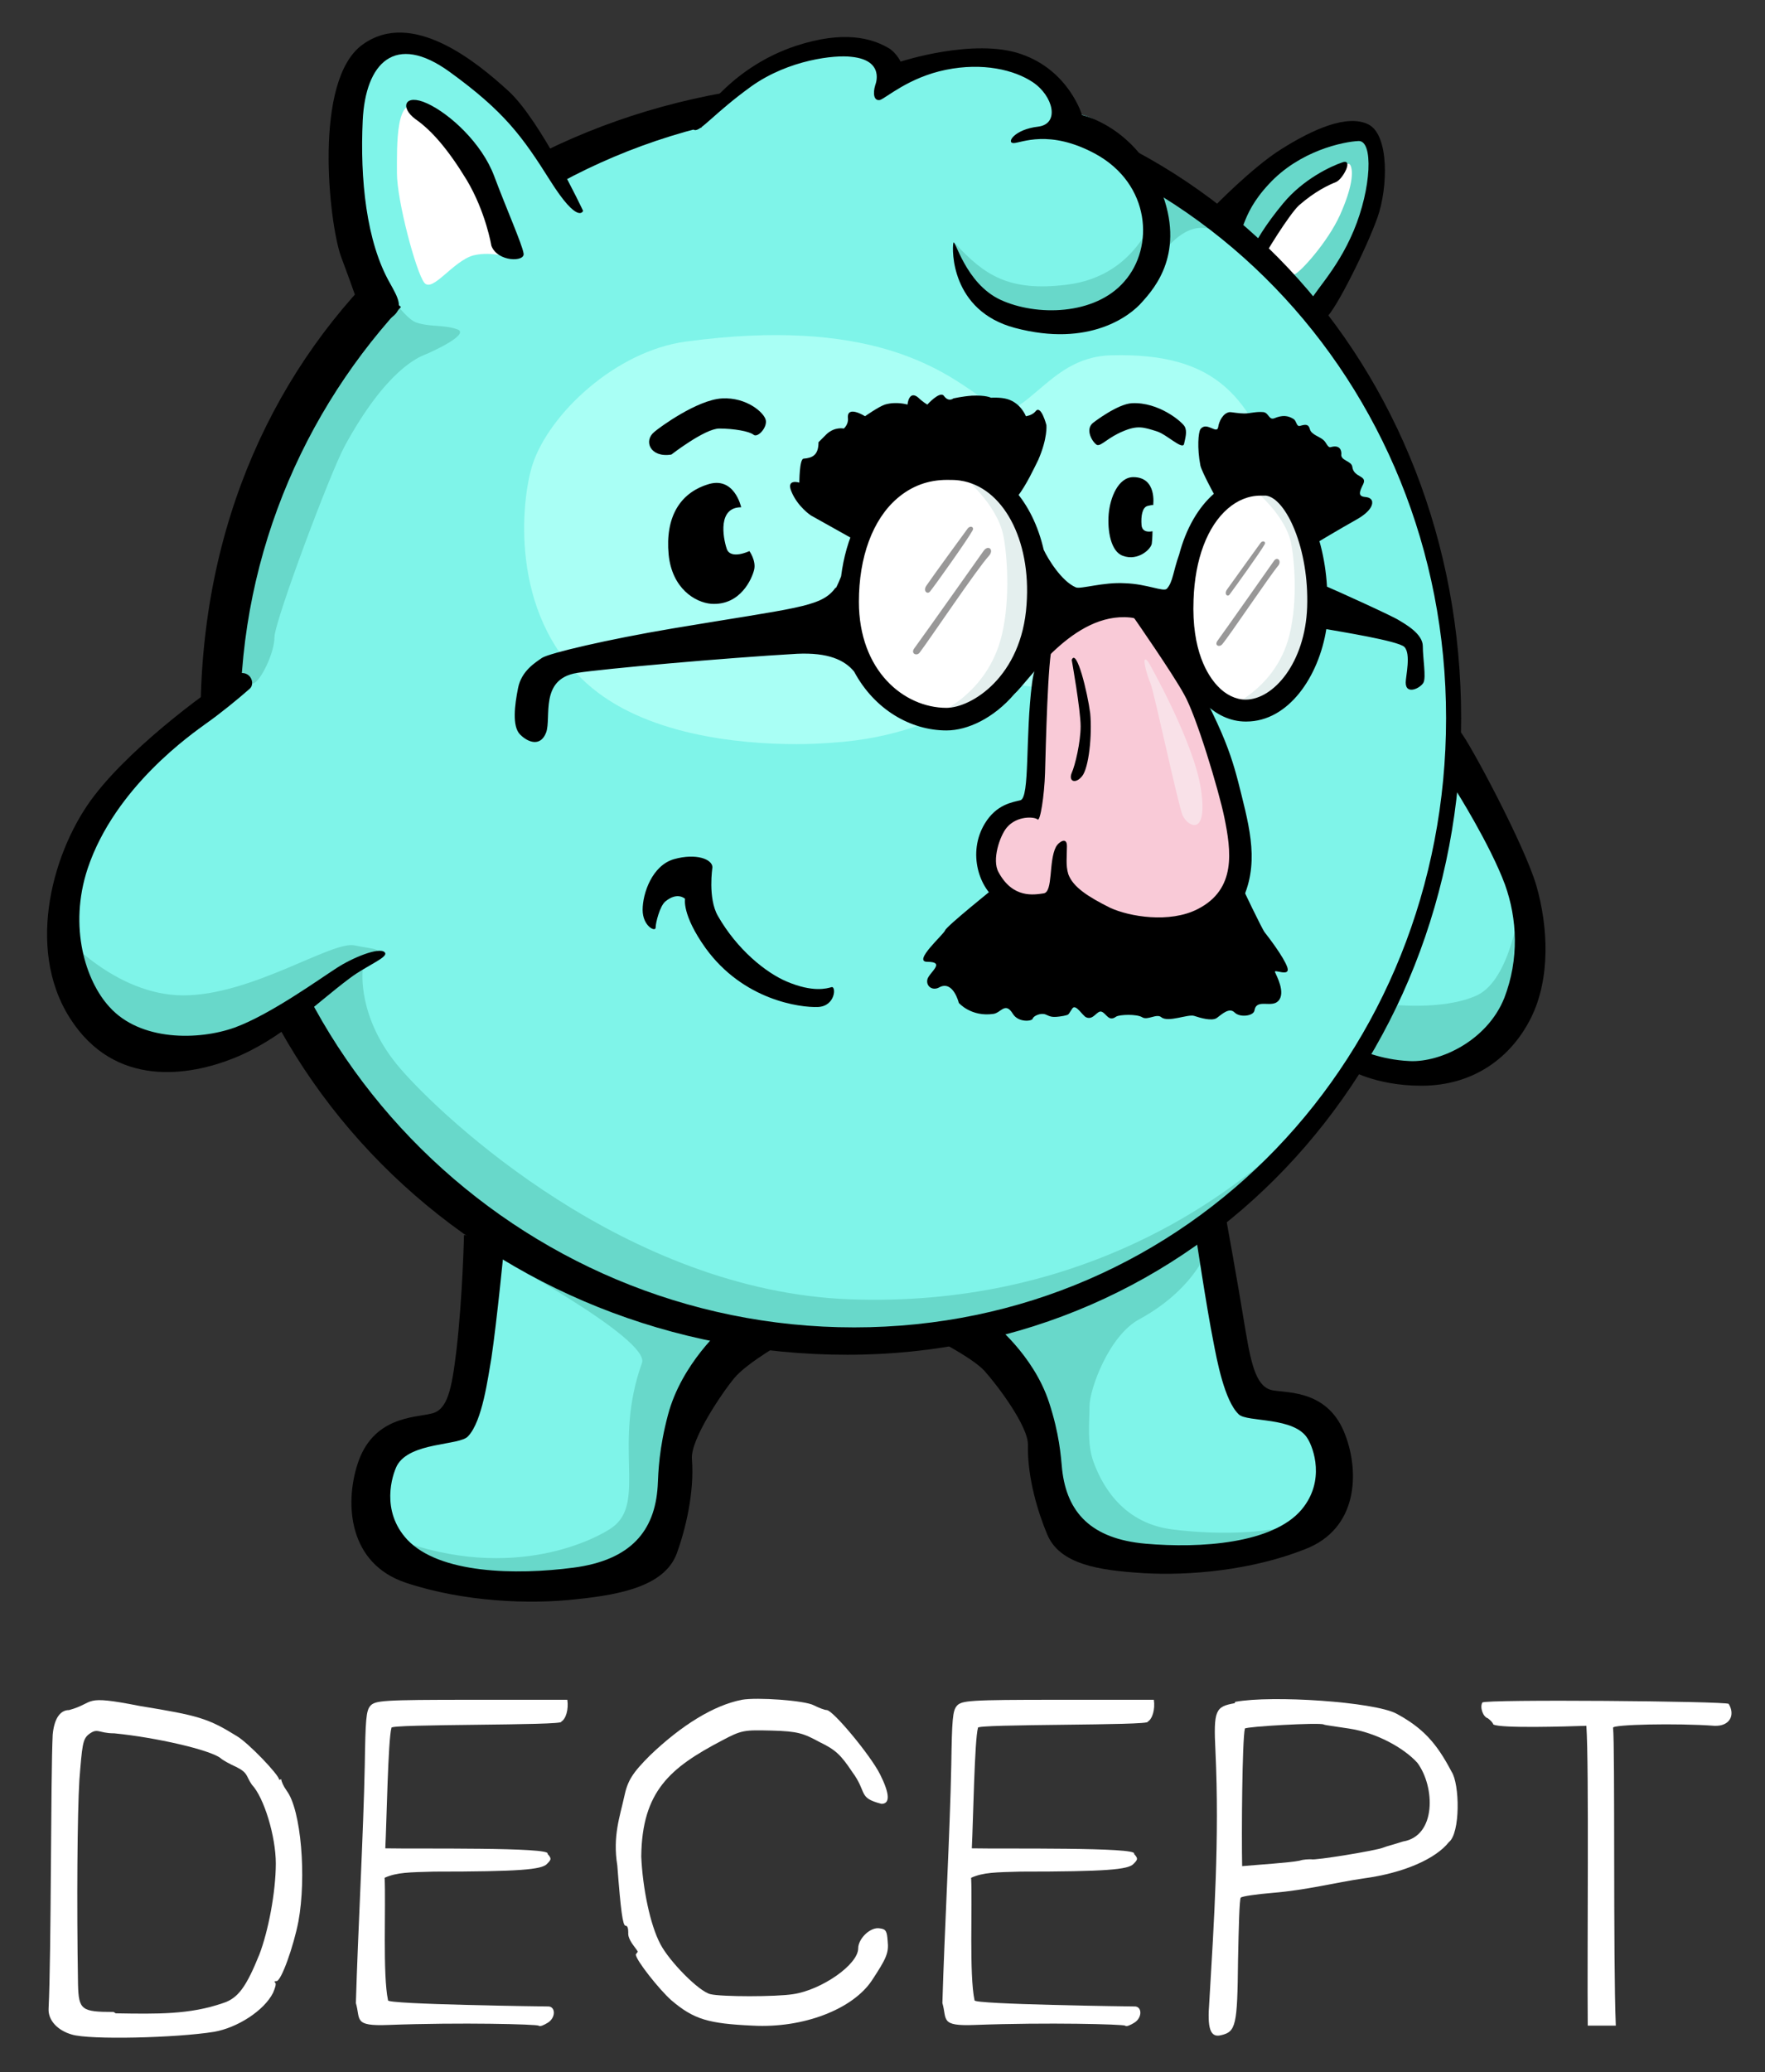
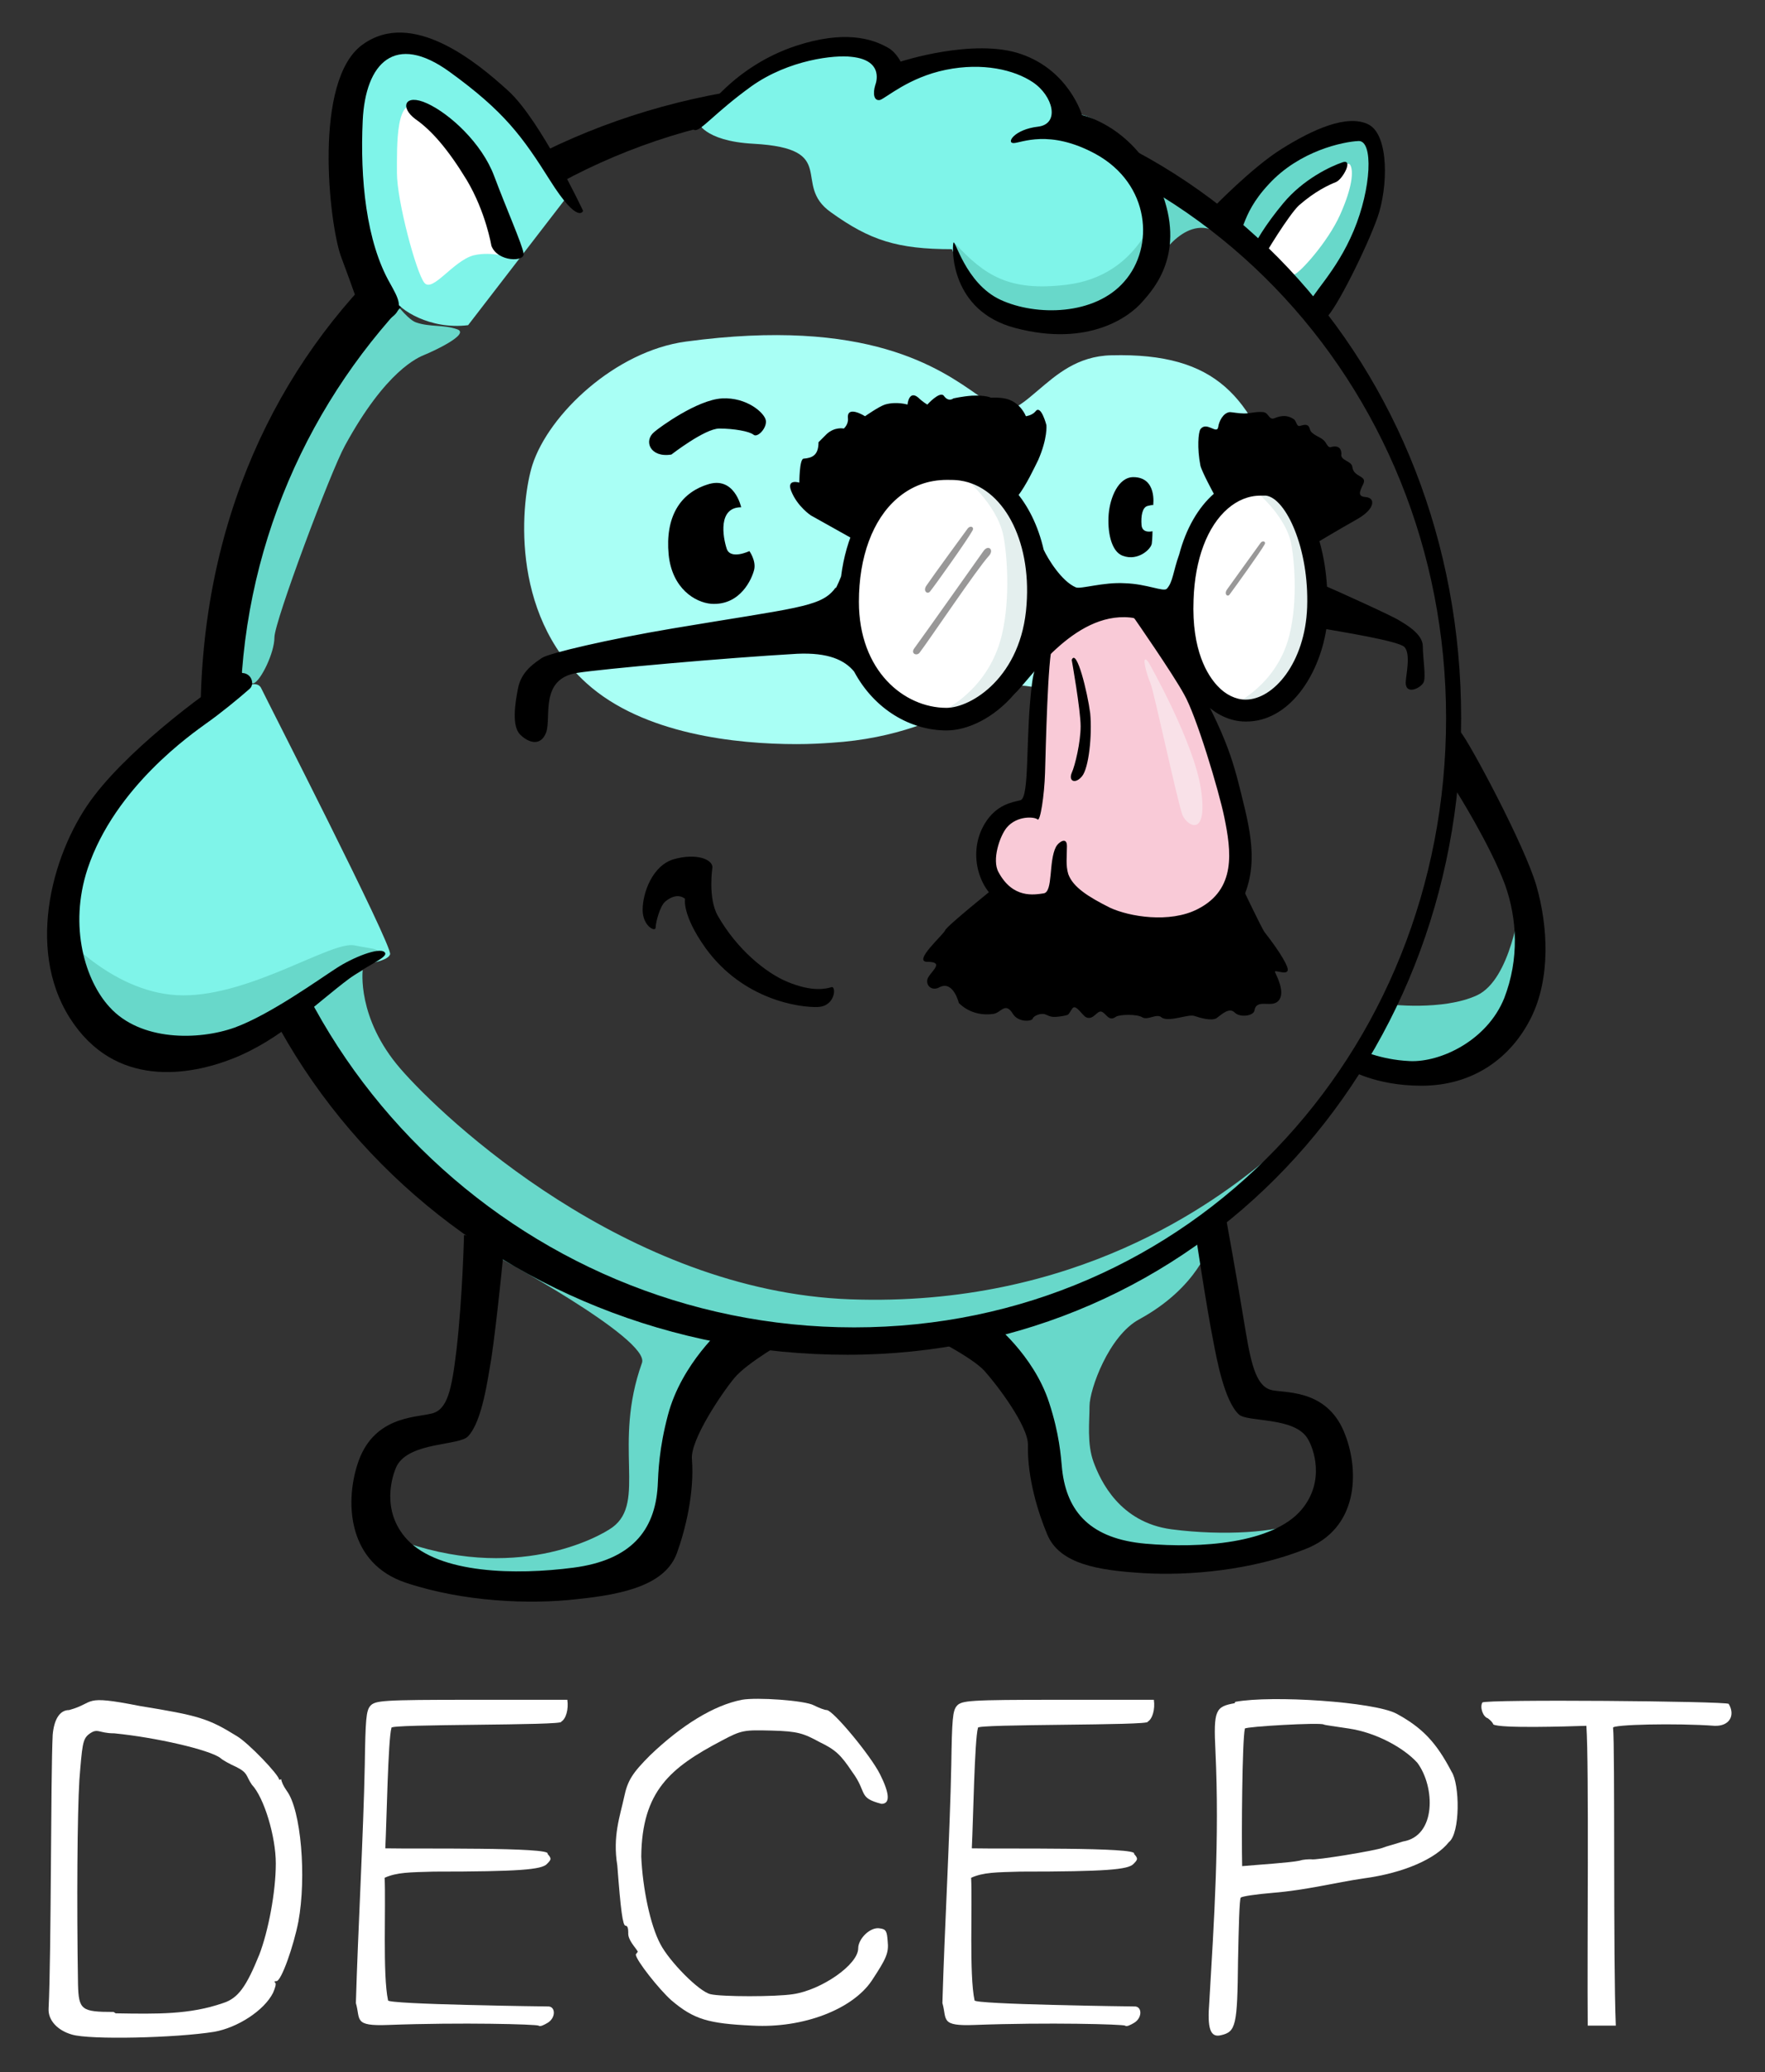
<svg xmlns="http://www.w3.org/2000/svg" version="1.1" id="Layer_1" x="0px" y="0px" viewBox="0 0 257.9 302.7" style="enable-background:new 0 0 257.9 302.7;" xml:space="preserve">
  <rect x="0" y="0" width="257.9" height="302.7" fill="#333333" stroke="none" />
  <style type="text/css">
	.st0{fill:#FFFFFF;}
	.st1{fill:#7FF4E9;}
	.st2{fill:#68D8CA;}
	.st3{fill:#A9FFF5;}
	.st4{fill:#F9CAD7;}
	.st5{fill:#E4EFEE;}
	.st6{fill:#999898;}
	.st7{fill:#F9E1E8;}
</style>
  <g>
    <g>
      <g>
        <path class="st0" d="M41.1,259.9c0,0.3,0.3,1,0.8,1.7c2.1,2.8,2.9,12.6,1.7,19.1c-0.7,3.6-2.5,8.7-3.2,8.7     c-0.3,0-0.4,0.1-0.2,0.2c0.2,0.2,0,0.8-0.3,1.5c-1.3,2.6-5.2,5.1-8.6,5.7c-5.6,0.9-18.2,1.2-20.8,0.4c-2.1-0.6-3.5-2.1-3.4-3.8     c0.4-8,0.3-34,0.6-40c0.2-2.2,1-3.6,2.4-3.6c4-1.1,1.7-2.3,10.3-0.6c8.6,1.4,10,1.8,14.2,4.4c1.7,1,6.2,5.7,6.2,6.4L41.1,259.9z      M16.9,294.1c6.1,0.1,10.8,0.2,15.7-1.5c2.2-0.7,3.4-2.4,5.3-7.1c1.3-3.4,2.4-9.1,2.4-13.3c0-3.9-1.7-9.6-3.5-11.5     c-0.9-1.3-0.5-1.7-2.3-2.6c-0.9-0.4-2-1-2.3-1.3c-1.6-1.2-9.4-3-15.5-3.6c-2.4,0-2.4-0.9-3.8,0.2c-0.8,0.7-0.9,1.5-1.3,6.6     c-0.3,4.9-0.4,17.9-0.2,29.9c0.1,3.7,0.5,4,5.2,4L16.9,294.1z" />
        <path class="st0" d="M82.9,248.3c0.2,1.4-0.2,2.8-0.9,3.2c0.7,0.6-25.4,0.3-24.8,0.9c-0.5,1.7-0.7,13.6-0.9,17.6     c4.6,0.1,24.5-0.2,23.7,0.8c0.6,0.7,0.6,0.8-0.1,1.5c-0.8,0.8-3.9,1.1-16.5,1.1c-3.6,0.1-5.4,0.1-7.2,0.9     c0.2,4-0.3,14.2,0.5,17.9c-0.3,0.6,23.1,0.9,23.5,0.9c1,0.1,1,1.7-0.2,2.4c-0.5,0.3-1.1,0.6-1.3,0.4c-0.3-0.2-11.2-0.5-22-0.1     c-5.1,0.2-4-0.8-4.7-3.2c0.3-10.4,1.1-24.7,1.3-34.8c0.1-6.6,0.2-7.9,0.8-8.6c0.7-0.8,1.7-0.9,14.9-0.9L82.9,248.3z" />
        <path class="st0" d="M93.2,285.1c-0.3-0.6-1.5-1.7-1.4-2.8c0-0.6-0.1-1-0.4-1c-0.4,0-0.7-2.2-1.2-8.8c-0.7-4.3,0.4-7.2,1-10     c0.5-2.4,1.2-3.5,3.8-6.1c4.6-4.4,9.3-7.3,13.4-8.1c2.2-0.4,9.2,0.1,10.5,0.8c0.8,0.4,1.6,0.7,1.9,0.7c0.9,0,6.4,6.6,7.8,9.4     s1.5,4.3,0.2,4.3c-3.5-0.9-2-1.6-4.3-4.7c-1.6-2.4-2.4-3.2-4.7-4.3c-2.4-1.3-3.2-1.6-7-1.7c-4.1-0.1-4.4-0.1-7.4,1.5     c-7.4,3.9-11.6,7.3-11.7,16.9c0.2,4.6,1.3,10,2.8,12.8c1.3,2.5,5.6,6.9,7.3,7.3c1.6,0.4,9.6,0.4,12.1,0c4.1-0.6,9.5-4.3,9.5-6.7     c0-1.4,1.8-3.2,3.2-2.9c0.9,0.1,1,0.5,1.1,1.8c0.2,1.8-0.2,2.6-2.3,5.8c-2.8,4.2-10,7-17.4,6.6c-6.5-0.3-8.6-0.9-11.9-3.7     c-1.8-1.6-5.2-5.9-5.2-6.7L93.2,285.1z" />
        <path class="st0" d="M168.6,248.3c0.2,1.4-0.2,2.8-0.9,3.2c0.7,0.6-25.4,0.3-24.8,0.9c-0.5,1.7-0.7,13.6-0.9,17.6     c4.6,0.1,24.5-0.2,23.7,0.8c0.6,0.7,0.6,0.8-0.1,1.5c-0.8,0.8-3.9,1.1-16.5,1.1c-3.6,0.1-5.4,0.1-7.2,0.9     c0.2,4-0.3,14.2,0.5,17.9c-0.3,0.6,23.1,0.9,23.5,0.9c1,0.1,1,1.7-0.2,2.4c-0.5,0.3-1.1,0.6-1.3,0.4c-0.3-0.2-11.2-0.5-22-0.1     c-5.1,0.2-4-0.8-4.7-3.2c0.3-10.4,1.1-24.7,1.3-34.8c0.1-6.6,0.2-7.9,0.8-8.6c0.7-0.8,1.7-0.9,14.9-0.9L168.6,248.3z" />
        <path class="st0" d="M180.5,248.6c5.4-1,20.2,0,23.5,1.7c3.9,2.1,5.9,4.3,8.1,8.5c1.2,1.8,1.3,9-0.4,10.3     c-1.9,2.4-6.5,4.5-12.5,5.3c-4.1,0.6-8.3,1.7-13.2,2.1c-2.4,0.2-4.5,0.5-4.7,0.7s-0.3,4.3-0.4,9.2c-0.1,9.5-0.3,10.4-2.5,10.9     c-1.6,0.4-2-1.1-1.7-4.8c0.7-11.9,1.5-23.9,0.9-36.7c-0.3-6,0-6.5,2.8-7L180.5,248.6z M197.1,252.5c-1.9-0.3-3.6-0.5-3.7-0.6     c-0.7-0.3-11.2,0.3-11.5,0.6c-0.4,1.8-0.5,15.6-0.4,20.1c2.2-0.2,7-0.5,8.4-0.8c0.6-0.2,1.3-0.2,1.7-0.2     c0.5,0.2,9.6-1.3,10.5-1.7c0.8-0.3,0.7-0.2,2.9-0.9c4.9-0.8,4.7-8,2.1-11.5C205.1,255.3,201.1,253.1,197.1,252.5L197.1,252.5z" />
        <path class="st0" d="M216.6,248.7c0.3-0.5,35.7-0.2,36,0.2c1,1.7,0.1,3.3-2.1,3.2c-5.4-0.4-15.1-0.2-14.8,0.3     c0.3,2.8,0,33.8,0.4,43.5H232c-0.1-11.1,0.2-37.8-0.2-43.8c-2.9,0.1-12.6,0.4-13.6-0.2c-0.1-0.3-0.4-0.6-0.8-0.9     C216.7,250.8,216.2,249.4,216.6,248.7L216.6,248.7z" />
      </g>
    </g>
    <g>
-       <path class="st1" d="M33.3,88.9l-1,13.5c0,0-15.4,12.5-18,16.5s-7.2,19-3.8,25.5s10.2,10.5,17.7,9s15-5.5,15-5.5s7.5,13.5,12,18    s16,13,16,13s-2,14-2,17s-3.5,12-3.5,12s-9,1.5-9.5,3.5s-4,13-0.5,15s9,5.5,16,5.5s16.5-0.5,19.5-2c3-1.5,6-5,6.5-8.5    s1.5-12,2-14.5s5-7.5,5-7.5l4-4c0,0,13.5,1,18,0.5s17-1,17-1s4,6,5.5,8.5s3.5,9,4,11.5s3,11,7,11.5s18.5,2.5,24.5,0s10.5-6,10-10    s-2-9.5-5.5-10s-8.5-1.5-8.5-1.5s-2-12-2.5-14s-1.5-12.5-1.5-12.5s11-9,14.5-14s6.5-9.5,6.5-9.5s9,2.5,14,1s12-10.5,12.5-15    s-3-14.5-5.5-19s-6.5-11.5-6.5-11.5s0-18-3-29.5s-11-26-12-27.5s-5.5-9-5.5-9s5-5,6.5-9s3-9.5,3-11s-2.5-6-2.5-6s-6.5,1.5-10,4    s-7.5,7-7.5,7l-2.5,2.5l-12-7c0,0-3.5-6-6-7s-6-1-6-1s-0.8-5.2-3.8-6.8s-6.8-2-10.2-1.5s-10.2,2.2-10.2,2.2s0-2.2-2.5-3.8    s-10.5,0.2-13,1.2s-10.8,7.2-10.8,7.2l-3.2,1.5c0,0-9.3,1.7-11.8,2.7s-9,4.5-9,4.5s-4-7.5-10.5-12S57.2,4.6,54.2,7.6    s-5.5,14-4.5,19s5,14.5,5,14.5l-1,4C53.8,45.4,38.8,54.4,33.3,88.9z" />
      <path class="st2" d="M222.1,132.1c0,0-1.3,11-6.3,13.3c-5,2.3-13,1.3-13,1.3l-4.7,8.3c0,0,8.3,2.3,12.3,1.3s11-5.3,12.3-10    C224.1,141.7,224.1,138.7,222.1,132.1z" />
      <path class="st2" d="M43.1,147.7l9.9-6c0,0-0.9,7,5.5,14.4c6.3,7.3,33.1,32.5,65.7,33.7c33,1.2,53.4-14.3,60.7-20.3    c7.6-6.3,15.3-19.7,15.3-19.7s-9,22-28.3,32.3s-36.3,17-59,13.3s-53.3-24.3-58.7-30.3S43.1,147.7,43.1,147.7z" />
      <path class="st2" d="M71.8,183.1c0,0,23.3,12.5,22,16c-4.3,12,0.7,20.3-4.3,24c-1.9,1.4-14.3,8.3-31.7,1.7l5.3,5.7    c0,0,18.3,2.3,23,1.3s8.7-3.3,10.3-7s2-13.7,3-16.7s9.7-12.7,9.7-12.7s-20.3-5.3-23.3-7S71.8,183.1,71.8,183.1z" />
      <path class="st2" d="M176.8,181.7c0,0-1.7,6.3-10.3,11c-4.5,2.4-7.3,10.3-7.3,12.7c0,2.3-0.4,5.5,0.6,8.2s3.8,8.8,11.4,9.8    c7.7,1,15.5,0.4,18.3-1s5.3-6,5.3-6s-2.7,6.3-5.3,7.7c-2.7,1.3-17.7,4-21.3,3.7c-3.7-0.3-12.3-2-13-4s-2.7-8.7-3-11.7    s-3-11-4-12.7s-5.3-4.7-5.3-4.7s15.3-4.7,17-5.7s16-8.7,16-8.7L176.8,181.7z" />
      <path class="st2" d="M189.8,42.6l-11-10.7c0,0,4.4-6.3,8.6-9.1c4.2-2.7,10.8-4.4,11.9-3.5c1.1,0.9,2.4,4.2,2,7.5    s-8.8,18.9-8.8,18.9L189.8,42.6z" />
      <path class="st0" d="M185,35.4c0,0,3.5-6.2,5.8-7.5s5.9-4.8,6.5-3.8c0.5,0.9,0.3,3.3-1.5,7.3s-5.9,8.5-6.7,8.7S185,36.4,185,35.4z    " />
      <path class="st2" d="M168.2,27.6c0,0,2,6.4,1.5,7.9s-0.9,3.1-0.9,3.1s4-7.3,8.8-4.8c4.8,2.6,10.2,7.9,10.2,7.9    s-11.9-12.4-16.3-14.1C167.1,25.9,168.2,27.6,168.2,27.6z" />
      <path class="st2" d="M55.1,40.4c0,0,3.7,6,5.7,6.7s4,0.3,6,1s-3.7,3.3-4.7,3.7s-5.7,2.3-11.7,13.3c-2.1,3.8-10.3,25.7-10.3,28    c0,2.3-2,6.3-3,6.7s-2.8-3.5-2.8-3.5s3.8-21.5,7.2-29.5c3.3-8,13.7-21,13.7-21L55.1,40.4L55.1,40.4z" />
      <path d="M123.8,197.9c-51.3,0-94.5-39.2-94.5-93c0-56.8,43.9-93,95.2-93s89,41.7,89,93S175,197.9,123.8,197.9z M124.4,15.9    c-49.1,0-89.3,39.9-89.3,89s40.6,89,89.7,89s86.5-39.9,86.5-89S173.5,15.9,124.4,15.9z" />
      <path class="st1" d="M32.3,102.4c0,0-5.2,2.2-10.2,7s-15.2,15.5-14.5,26s7.8,21.2,15.5,19.8s13.7-3.8,16.7-5.8s9-7,11-7.8    s5.8-1,6.2-2.2s-18.2-37.5-18.8-38.8c-0.5-1.2-2.2-0.4-2.2-0.4L32.3,102.4z" />
-       <path class="st1" d="M82.5,29.2c0,0-4.8-9.5-9-13.2s-12-10.8-16.2-8.8s-7.5,12-7.2,15.5s6.8,19.5,7.5,21s5.2,4.5,10.8,3.8    S84.3,34.4,82.5,29.2z" />
+       <path class="st1" d="M82.5,29.2c0,0-4.8-9.5-9-13.2s-12-10.8-16.2-8.8s-7.5,12-7.2,15.5s6.8,19.5,7.5,21s5.2,4.5,10.8,3.8    z" />
      <path class="st0" d="M61.3,15.9c0,0,6.2,4.5,7.5,7.5s7,13,6.2,13.7c-0.8,0.8-2.8-0.5-5.8,0.2c-3,0.8-6,5.5-7.2,4s-4-12-4-16    S57.8,13.4,61.3,15.9z" />
      <g>
        <path d="M85.2,30.8c0,0-6.2-13.2-10.9-17.5S60.2,1.3,53,6.5c-7.3,5.2-4.9,26.1-3.2,30.9c1.8,4.8,2.7,7.5,2.7,7.5s3,2.7,4.8,1.4     s0.8-2.9-0.3-4.9c-3.5-6.1-4.4-15.3-4-23.8c0.4-8.4,4.7-12.9,12.7-7.1s10.6,9.4,14.7,15.9C84.5,32.9,85.2,30.8,85.2,30.8z" />
        <path d="M71.8,35.9c0,0-0.8-4.9-3.6-9.6c-2.8-4.6-5.2-7.3-7.5-8.9c-2.3-1.7-1.6-3.8,1.7-2.3c3.3,1.5,8,5.8,9.8,10.6     s4.1,10,4.3,11.3C76.8,38.3,72.7,38.3,71.8,35.9z" />
      </g>
      <g>
        <path d="M177.3,30.3c0,0,5.6-5.8,9.9-8.5c4.6-2.9,9.7-5.2,12.8-3.6c3,1.6,2.8,9.2,1.3,13.5s-6.1,13.6-7.6,14.8s-2.9,0.1-2.6-1.7     c0.4-1.8,4.1-4.9,6.7-11.1c2.6-6.2,2.9-13.2,0.7-13.1c-2.2,0.1-8.6,1.4-13.1,6.3c-4.5,4.8-3.4,7.8-5.3,7.9c-1.9,0.2-4.1-3-4.1-3     C177.2,30.9,177.3,30.3,177.3,30.3z" />
        <path d="M196.2,23.7c-1.8,0.6-5.8,2.5-8.7,6c-2.5,3-4.3,5.9-4.6,7.1c-0.3,1.2,0.7,2.9,1.3,1.6s4.2-7.1,5.6-8.4     c2.4-2.1,4.4-3,5.4-3.4C196.2,26.2,197.8,23.2,196.2,23.7z" />
      </g>
      <path class="st3" d="M187.2,71.3c-4.3-13.2-9.3-19.8-24.8-19.4c-5,0.1-8.1,2.9-10.7,5.1c-1.9,1.6-3.3,2.9-5,2.9    c-0.8,0-2.1-0.9-3.7-2.1c-5.7-4-16.2-11.5-42.8-7.9c-10.3,1.4-20,10.6-22.4,18c-1.6,5-3.5,21.6,7.9,31.9c8.3,7.5,22,8.9,30.7,8.9    c2,0,3.7-0.1,5.1-0.2c9.6-0.6,15.8-3.6,20.3-5.8c3.3-1.6,5.7-2.8,8.1-2.5c2.5,0.3,4.9,1,7.3,1.7c3.7,1.1,7.5,2.3,11.8,1.6    c5.5-0.9,11.3-5.3,15.1-11.5C188.2,85.3,189.3,77.8,187.2,71.3z" />
      <path d="M108.3,74.1c0,0-1-4.7-5-3.3c-4,1.3-6.1,4.8-5.6,10.2c0.5,5,3.9,7,6.2,7.2c4.3,0.3,6-3.7,6.3-5s-0.7-2.7-0.7-2.7    s-2.7,1.3-3.3-0.3C105.6,78.4,104.9,74.1,108.3,74.1z" />
      <path d="M98.1,66.4c0,0,4.9-3.8,7-3.8s4.4,0.4,5,0.9s2-1,1.8-2.1s-2.8-3.4-6.4-3.2s-9.1,4.2-9.9,4.9C94,64.4,95,66.9,98.1,66.4z" />
-       <path d="M159.8,61.7c0,0,3.5-2.7,5.6-2.8c3.9-0.2,7.3,2.7,7.7,3.4s0.1,1.7-0.1,2.6c-0.3,0.8-2.6-1.5-4-1.9c-1.9-0.6-2.8-0.9-4.9,0    c-2.2,0.9-3.2,2.2-3.8,2C159.7,64.7,158.4,62.7,159.8,61.7z" />
      <path d="M165.6,69.7c-2.2,0-3.4,3-3.6,5.4s0.3,5.5,2.1,6.1c2.2,0.8,4.1-1,4.2-1.8s0.1-1.8,0.1-1.8s-1.5,0.4-1.6-0.9    s0.1-2.6,0.9-2.8s0.8-0.1,0.8-0.1S169.1,69.7,165.6,69.7z" />
      <path class="st1" d="M139.1,36.4c0,0,2.7,8,9,8.3s12,0.3,16.7-3.3c4.7-3.7,4-12.7,2-16.5s-5.3-6.8-7.7-7.8c-2.3-1-4.3-0.2-4.3-0.2    s2-5.5-3-7.5s-10-1.8-15-0.5s-6.8,1.5-6.8,1.5s-1.2-3.8-6.5-3.8s-11.2,2.3-14.5,5s-7.1,6.1-7.1,6.1s0.8,2.9,8.2,3.3    c12.7,0.7,5.5,5.9,11.3,10C127.1,35.1,131.1,36.4,139.1,36.4z" />
      <path class="st2" d="M139.5,35.5c0,0,1.6,9.2,8.3,10.6c6.7,1.3,13.4,0.5,16.3-2c4.7-4,5-14,5-14s-2.3,10.2-13.3,11.5    C147.5,42.6,143.9,40.3,139.5,35.5z" />
      <path d="M102.7,16.6c0,0,4.5-6.9,13.6-9.9c7-2.3,11.1-1.1,13.5,0.3c1.1,0.6,1.8,2,1.8,2s10.7-3.5,17.6-1.1c7,2.4,8.9,8.9,8.9,8.9    s7.8,1.7,11.5,10.9s-0.9,14.4-2.7,16.4c-1.7,2-7.7,6.7-18.6,3.8c-9.4-2.5-9.2-11.5-9-12.4s1.7,5.9,6.9,8.3s13.8,2.3,18.1-2.7    c4.4-5,3.8-14.2-4.2-18.6c-6.8-3.7-10.9-1.6-12-1.6s0.1-2,3.6-2.4c3.2-0.4,2.2-4.5-0.8-6.5c-2.7-1.8-7.3-2.9-12.7-1.8    c-5.4,1.1-8.7,4.1-9.6,4.4c-0.9,0.2-1.1-0.9-0.7-2.2c0,0,1.5-3.6-3.5-4.1c-2.4-0.3-9.1,0.4-14.6,4.3c-5.4,3.9-7.4,6.6-8.3,6.4    S102.7,16.6,102.7,16.6z" />
      <path class="st2" d="M9.1,136.4c0,0,7.7,9,17.7,9s21.7-8,25-7.3s4.7,0.3,1.7,2.3s-14.7,10.3-17.7,11.3s-12,3.3-16.7,1.3    S8.4,146.1,9.1,136.4z" />
      <path d="M104.1,126.7c0,0-0.7,4.5,0.8,7.1c2.8,4.9,7,8.3,10.1,9.6c3.8,1.6,5.8,1,6.5,0.8s0.6,2.8-2,2.9s-10.9-1-16.4-8.6    c-3.5-4.9-3-7.2-3-7.2s-1.1-1.1-2.9,0.4c-0.8,0.7-1.4,3.1-1.4,3.8s-1.9-0.2-1.9-2.6s1.4-6.5,4.6-7.4S104.1,125.5,104.1,126.7z" />
      <path d="M36.5,100.6c0.9-0.8,0-3.1-2.3-2s-14.5,9.9-20.4,17.6c-5.9,7.6-10.2,22.1-3.6,32.5s17.6,8.4,23.9,5.9    c7-2.8,11.9-7.9,17-11.7c2.7-2,5.8-3.1,5.1-3.8c-0.8-0.8-4.7,0.8-7,2.3c-2.5,1.6-9.7,6.8-14.9,8.7c-5.3,1.9-13.8,2-18.3-3    c-3.5-3.8-6-11.7-3.2-20.2c4-12,15.4-19.8,17.3-21.2C32.1,104.3,34.8,102.1,36.5,100.6z" />
      <path d="M212.7,115.4c0,0,5,7.9,7.2,13.8c1.8,5,2.1,10.9-0.1,16.6c-2.5,6.2-9.3,9.4-13.8,9.2s-7.6-1.8-7.6-1.8l-1.5,2.9    c0,0,3.9,2.5,10.8,2.5c7.6,0,13.1-4.1,16-9.9c2.9-5.8,2.5-13.4,0.8-19.3c-1.7-5.9-9.8-21-11.1-22.5c-1.2-1.5-0.5,1.5-0.5,1.5    S211.6,113.7,212.7,115.4z" />
      <path d="M67.8,180.4c0,0-0.2,9-1.1,16.8c-0.7,5.8-1.3,8.8-3.7,9.3c-2.4,0.6-8.6,0.4-10.8,7.5c-1.8,5.7-1.3,14.4,7.1,17.2    s18.1,3.2,25,2.4c6.9-0.7,12.9-2.1,14.6-6.7c1.2-3.3,2.6-8.8,2.2-13.8c-0.2-2.8,4.3-9.5,6.2-11.8s7.8-5.6,7.8-5.6l-9.3-1.9    c0,0-6.2,5.3-8.2,12.9c-1.3,4.9-1.4,8.2-1.5,10.4c-0.4,6.5-3.9,10.8-12.3,11.9s-19.6,0.9-24.3-4.1c-3.9-4.2-2.2-9.4-1.5-10.8    c1.9-3.5,9.2-2.9,10.4-4.3c2.1-2.2,2.9-8.6,3.4-11.4c0.8-5.3,1.9-16.6,1.9-16.6L67.8,180.4z" />
      <path d="M179.1,177.7c0,0,1.7,9.3,2.9,16.7c0.9,5.4,1.7,8.3,4,8.7s8.2,0,10.6,6.6c2,5.3,1.9,13.6-5.9,16.6    c-7.8,3.1-17,3.9-23.6,3.5c-6.6-0.4-12.3-1.3-14.1-5.7c-1.3-3.1-2.9-8.2-2.8-13c0.1-2.7-4.5-8.8-6.4-10.9c-1.9-2-7.7-4.9-7.7-4.9    l8.8-2.2c0,0,6.1,4.7,8.4,11.8c1.5,4.6,1.7,7.7,1.9,9.8c0.7,6.2,4.2,10.1,12.2,10.8s18.6,0,22.8-5c3.5-4.2,1.7-9,0.9-10.3    c-1.9-3.3-8.9-2.4-10.1-3.6c-2.1-2-3.2-8-3.7-10.6c-1-5-2.6-15.7-2.6-15.7L179.1,177.7z" />
      <g>
        <g>
          <g>
            <path class="st0" d="M152.5,86.7c0,0-1.5-9.8-4-13s-8-5.8-12.2-5s-10.2,5-11,9.5s-1.5,11.2-0.2,15.2s7.5,13,13.2,11.5       s9.2-4,11.5-7.5S152.5,86.7,152.5,86.7z" />
            <path class="st0" d="M184.3,71.4c-3.2-0.4-6.2,1.5-7.8,4s-4.5,6.8-4,9.5s0.5,10.5,1.8,12.8s4.1,6.2,7.7,6       c3.6-0.2,8.6-4.7,9.6-8.5s1.8-9.2,1-12.5S189.8,72.2,184.3,71.4z" />
          </g>
          <path class="st4" d="M165.3,87.9c0,0-4.8,0.5-6.8,1.2s-6.2,5-6.2,5l-0.8,13.5l-0.8,10c0,0-5.2,1.5-6,3.2s-0.8,7,0.2,8      s4.5,3.2,6.2,3.2s4,0,4,0s9.2,4,15.2,3.2s8.8-3.8,10-6.2s0.8-7.8-0.5-13.2s-6.5-17.3-7.5-19.5s-3-7.8-3-7.8L165.3,87.9z" />
          <path class="st5" d="M136.6,104.4c0,0,7.7-2.8,9.8-11.7c1.3-5.5,0.7-12.1,0.2-14.5c-1-4.7-5.8-8.5-5.8-8.5s6.8,2.3,9,9.8      s1,13.7,0.2,15.8c-0.8,2.2-6.5,7.5-9,8.5S136.6,104.4,136.6,104.4z" />
          <path class="st5" d="M178.4,103.8c0,0,7.9-2.6,10-11c1.3-5.2,0.7-11.4,0.2-13.7c-1.1-4.4-5.9-8-5.9-8s7,2.2,9.2,9.3      c2.2,7.1,1,12.9,0.2,14.9s-6.6,7.1-9.2,8C180.3,104.2,178.4,103.8,178.4,103.8z" />
          <path d="M156.6,96.4c0,0,1.3,7.3,1.3,9.7c0,2.3-0.8,5.7-1.3,6.8c-0.5,1.2,0.5,1.7,1.5,0.5s1.5-6,1.2-9.2      C158.9,101.1,157.3,94.6,156.6,96.4z" />
          <path d="M207.9,94.4c0-1.8-2.5-3.2-3.5-3.8c-0.9-0.6-9.3-4.4-10.5-4.9c-0.5-8.5-4.2-15.6-8.7-16.1c-2.8-0.3-5.6,0.5-7.8,2.5      c-2.3,2-4.1,5.1-5.1,8.9c-0.9,2.5-0.9,4-1.8,5c-0.5,0.5-2.9-0.7-6.1-0.8c-3.2-0.2-6.5,0.9-7.2,0.6c-2.1-0.9-4.1-4.2-4.7-5.5      c-1.6-7-6-12.1-11.6-12.8c-4.4-0.6-8.4,0.5-11.6,3.3c-3.4,3-5.7,7.8-6.4,13.4c-0.2,0.5-0.4,1-0.7,1.6c-0.1,0.1-0.2,0.1-0.3,0.3      c-2.1,2.6-5.7,2.7-23.6,5.7c-9.5,1.6-18,3.6-19.1,4.3c-1,0.7-3,1.9-3.5,4.4s-0.9,5.6,0.3,6.8c1.2,1.2,3,1.8,3.8-0.3      c0.8-2.2-1-7.8,4.5-8.7c3.8-0.6,21.7-2.2,32.2-2.8c4.5-0.2,6.9,0.9,8.3,2.6c3,5.6,8.3,8.6,13.5,8.6c3.1,0,6.9-1.8,9.9-5.3      c2.2-2,8.6-12,16.9-11.2c4.5,0.4,6.6,6.9,8.8,9.7c0.6,1,1.2,1.9,1.9,2.6c1.8,1.9,4,2.9,6.2,2.9h0.1c6.2,0,10.6-6.6,11.7-13.5      c1.6,0.3,10.5,1.7,11.4,2.6c1,1,0.2,4.3,0.2,5.2c0,1.9,2.2,0.8,2.6,0S207.9,96.2,207.9,94.4z M138.3,103.4      c-6.2,0-12.8-5.4-12.8-15.5c0-6.5,2-12,5.6-15.1c2.1-1.8,4.5-2.7,7.3-2.7c0.6,0,1.3,0,1.9,0.1c6.2,0.9,10.4,8.6,9.7,18.1      C149.3,98.9,141.9,103.4,138.3,103.4z M191,88.7c-0.3,8.1-4.9,13.5-9,13.5l0,0c-1.4,0-2.9-0.7-4.1-2c-1.4-1.5-3.8-5.1-3.5-12.6      c0.2-5.9,2-10.7,5-13.3c1.4-1.2,3-1.9,4.8-1.9c0.3,0,0.5,0,0.8,0C187.9,72.8,191.3,80.1,191,88.7z" />
          <path d="M148.7,72.5c1.3-1.7,2.4-4.1,3-5.3c1.4-3.2,1.2-5.1,1.2-5.1s-0.8-3.1-1.6-2c-0.5,0.6-1.4,0.7-1.4,0.7s-0.7-1.9-2.7-2.5      c-1-0.3-2.4-0.2-2.4-0.2s-0.7-0.4-2.8-0.3c-1.4,0.1-2.7,0.4-2.7,0.4s-0.7,0.6-1.4-0.4c-0.6-0.7-2.4,1.3-2.4,1.3s-0.7-0.4-1.3-1      c-1.4-1.2-1.6,1-1.6,1s-1.6-0.5-3.3,0c-0.9,0.3-2.9,1.7-2.9,1.7s-2.7-1.7-2.5,0.3c0.1,0.9-0.6,1.5-0.6,1.5s-1.3-0.3-2.5,0.8      c-0.5,0.5-1.2,1.2-1.2,1.2c0,1.9-0.9,2.3-2.2,2.4c-0.6,0.1-0.6,3.5-0.6,3.5s-1.9-0.6-1.2,1.2c0.9,2.3,2.9,3.6,2.9,3.6l5.9,3.3      c0,0,3-8.9,9.6-10C145.5,67,148.7,72.5,148.7,72.5z" />
          <path d="M181.4,116.1c-1.3-5.2-2.2-9-9-20.8c-1.5-2.6-2.6-5.4-5.1-6.6c-0.7,0.4-1.5,0.7-2.3,1c0.3,0.2,0.6,0.4,0.8,0.7      c0,0,5.5,7.9,7.2,11c1.8,3.1,5.1,14.1,5.9,18c1,4.9,1.8,10.5-3.9,13.4c-4.1,2.1-10,1.1-12.8-0.2c-3.2-1.6-5.4-3-6.1-4.9      c-0.4-1.3-0.2-2.6-0.2-4.1s-1.3-0.5-1.6,0.1c-1.1,2.1-0.4,6.6-1.8,6.8s-4.5,0.8-6.6-3.1c-1-1.8,0.2-5.3,1.2-6.5      c1.5-1.8,4.1-1.6,4.5-1.2s1-3.5,1.1-6.8s0.4-17.1,1.1-18.6c0.1-0.3,0.6-0.8,1.3-1.3c-0.5,0.1-1,0.1-1.5,0.1      c-1,1.5-2.4,3.5-2.8,6.7c-1,7.8-0.3,16.7-1.7,17.1c-1.2,0.3-3.5,0.6-5.2,3.4c-2.6,4.3-0.8,9.6,2.1,11.4c2.8,1.8,4.7,2.1,6.2,2      c3.1-0.3,2.8-1.8,4-1s4.3,3.6,10.7,4.8c4.3,0.8,11.3-0.3,13.8-4.5C184.1,127.4,182.9,122.1,181.4,116.1z" />
          <path d="M177.4,72.2c0,0-1.8-3.3-2-4.2c-0.5-2.6-0.3-4.8,0-5.3c0.9-1.2,2.4,0.8,2.6-0.3c0.1-0.8,0.7-2.1,1.7-2.2      c0.3,0,1.3,0.2,2.1,0.2c0.9,0,1.7-0.3,2.8-0.2c0.8,0.1,0.8,1.2,1.6,0.9c1.2-0.5,2-0.4,2.8,0.1c0.5,0.3,0.4,1.2,1,1      c0.7-0.2,1.2-0.3,1.4,0.5s1.5,1.1,2,1.6c0.4,0.3,0.6,1.2,1.1,1c1.5-0.4,1.5,0.8,1.5,1c-0.2,1,1.5,1,1.6,1.9      c0.2,1.6,2.2,1.2,1.6,2.5c-0.6,1.2-0.8,1.8,0.3,1.9s1,0.8,1,0.8s0.2,1.1-2.3,2.5s-6,3.5-6,3.5s-3.5-8.4-7-8.3      C181.4,71.1,177.4,72.2,177.4,72.2z" />
          <path d="M145.4,129.6c0,0-7.1,5.7-7.3,6.3s-4.8,4.6-2.6,4.6c2.8,0,0.2,1.6,0,2.6s0.8,1.7,1.8,1.1c2-1,2.8,2.3,2.8,2.3      s1.8,2.1,5.1,1.6c1.1-0.2,1.7-1.8,2.8,0c0.8,1.3,2.8,1.1,2.9,0.7s1.2-0.9,1.9-0.6c0.7,0.3,0.9,0.5,2.6,0.2      c0.9-0.2,0.6-0.1,1.3-1.1c0.5-0.7,1.5,1.1,2,1.3c1.1,0.5,1.6-1.1,2.3-0.8s1,1.5,2.1,0.7c0.5-0.3,3-0.4,3.8,0.1s2.1-0.6,2.8,0      c1,0.8,3.9-0.5,4.8-0.2s2.6,0.8,3.3,0.3s1.8-1.6,2.6-0.8s2.8,0.5,2.9-0.3c0.3-1.8,2.5-0.3,3.5-1.4c1.1-1.2-0.3-3.7-0.5-4.2      s2.3,0.8,1.8-0.7s-2.9-4.6-3.3-5.1s-3.3-6.6-3.3-6.6s-3.9,6.7-10.2,6.7c-6.2,0-16.1-6.2-16.1-6.2s-3.4,2.6-5.9,1      C146.8,129.7,145.4,129.6,145.4,129.6z" />
          <path class="st6" d="M141.4,77.2c0,0-5.2,7.1-6,8.3c-0.6,0.8,0.1,1.4,0.5,0.9c0.8-1,5.5-7.6,6.2-8.9      C142.4,77,141.8,76.7,141.4,77.2z" />
          <path class="st6" d="M143.7,80.5c0,0-8.7,12.3-10.1,14.2c-0.6,0.8,0.4,1.2,0.8,0.6c1.3-1.7,8.5-12.4,10.1-14.1      C145.3,80.3,144.4,79.5,143.7,80.5z" />
          <path class="st6" d="M184.2,79.3c0,0-4.2,5.8-4.9,6.8c-0.5,0.7,0.1,1.2,0.4,0.7c0.6-0.8,4.5-6.2,5.1-7.3      C185,79.1,184.5,78.9,184.2,79.3z" />
-           <path class="st6" d="M186.1,82c0,0-7.1,10.1-8.2,11.6c-0.5,0.7,0.3,1,0.7,0.5c1.1-1.3,7-10.1,8.2-11.5      C187.3,81.9,186.6,81.2,186.1,82z" />
        </g>
        <path class="st7" d="M167.8,96.7c0,0,6.7,11.7,7.7,18.7s-2,5.3-2.7,3.7c-0.7-1.7-4.2-18.2-4.7-19.3S166.6,95.2,167.8,96.7z" />
      </g>
    </g>
  </g>
</svg>